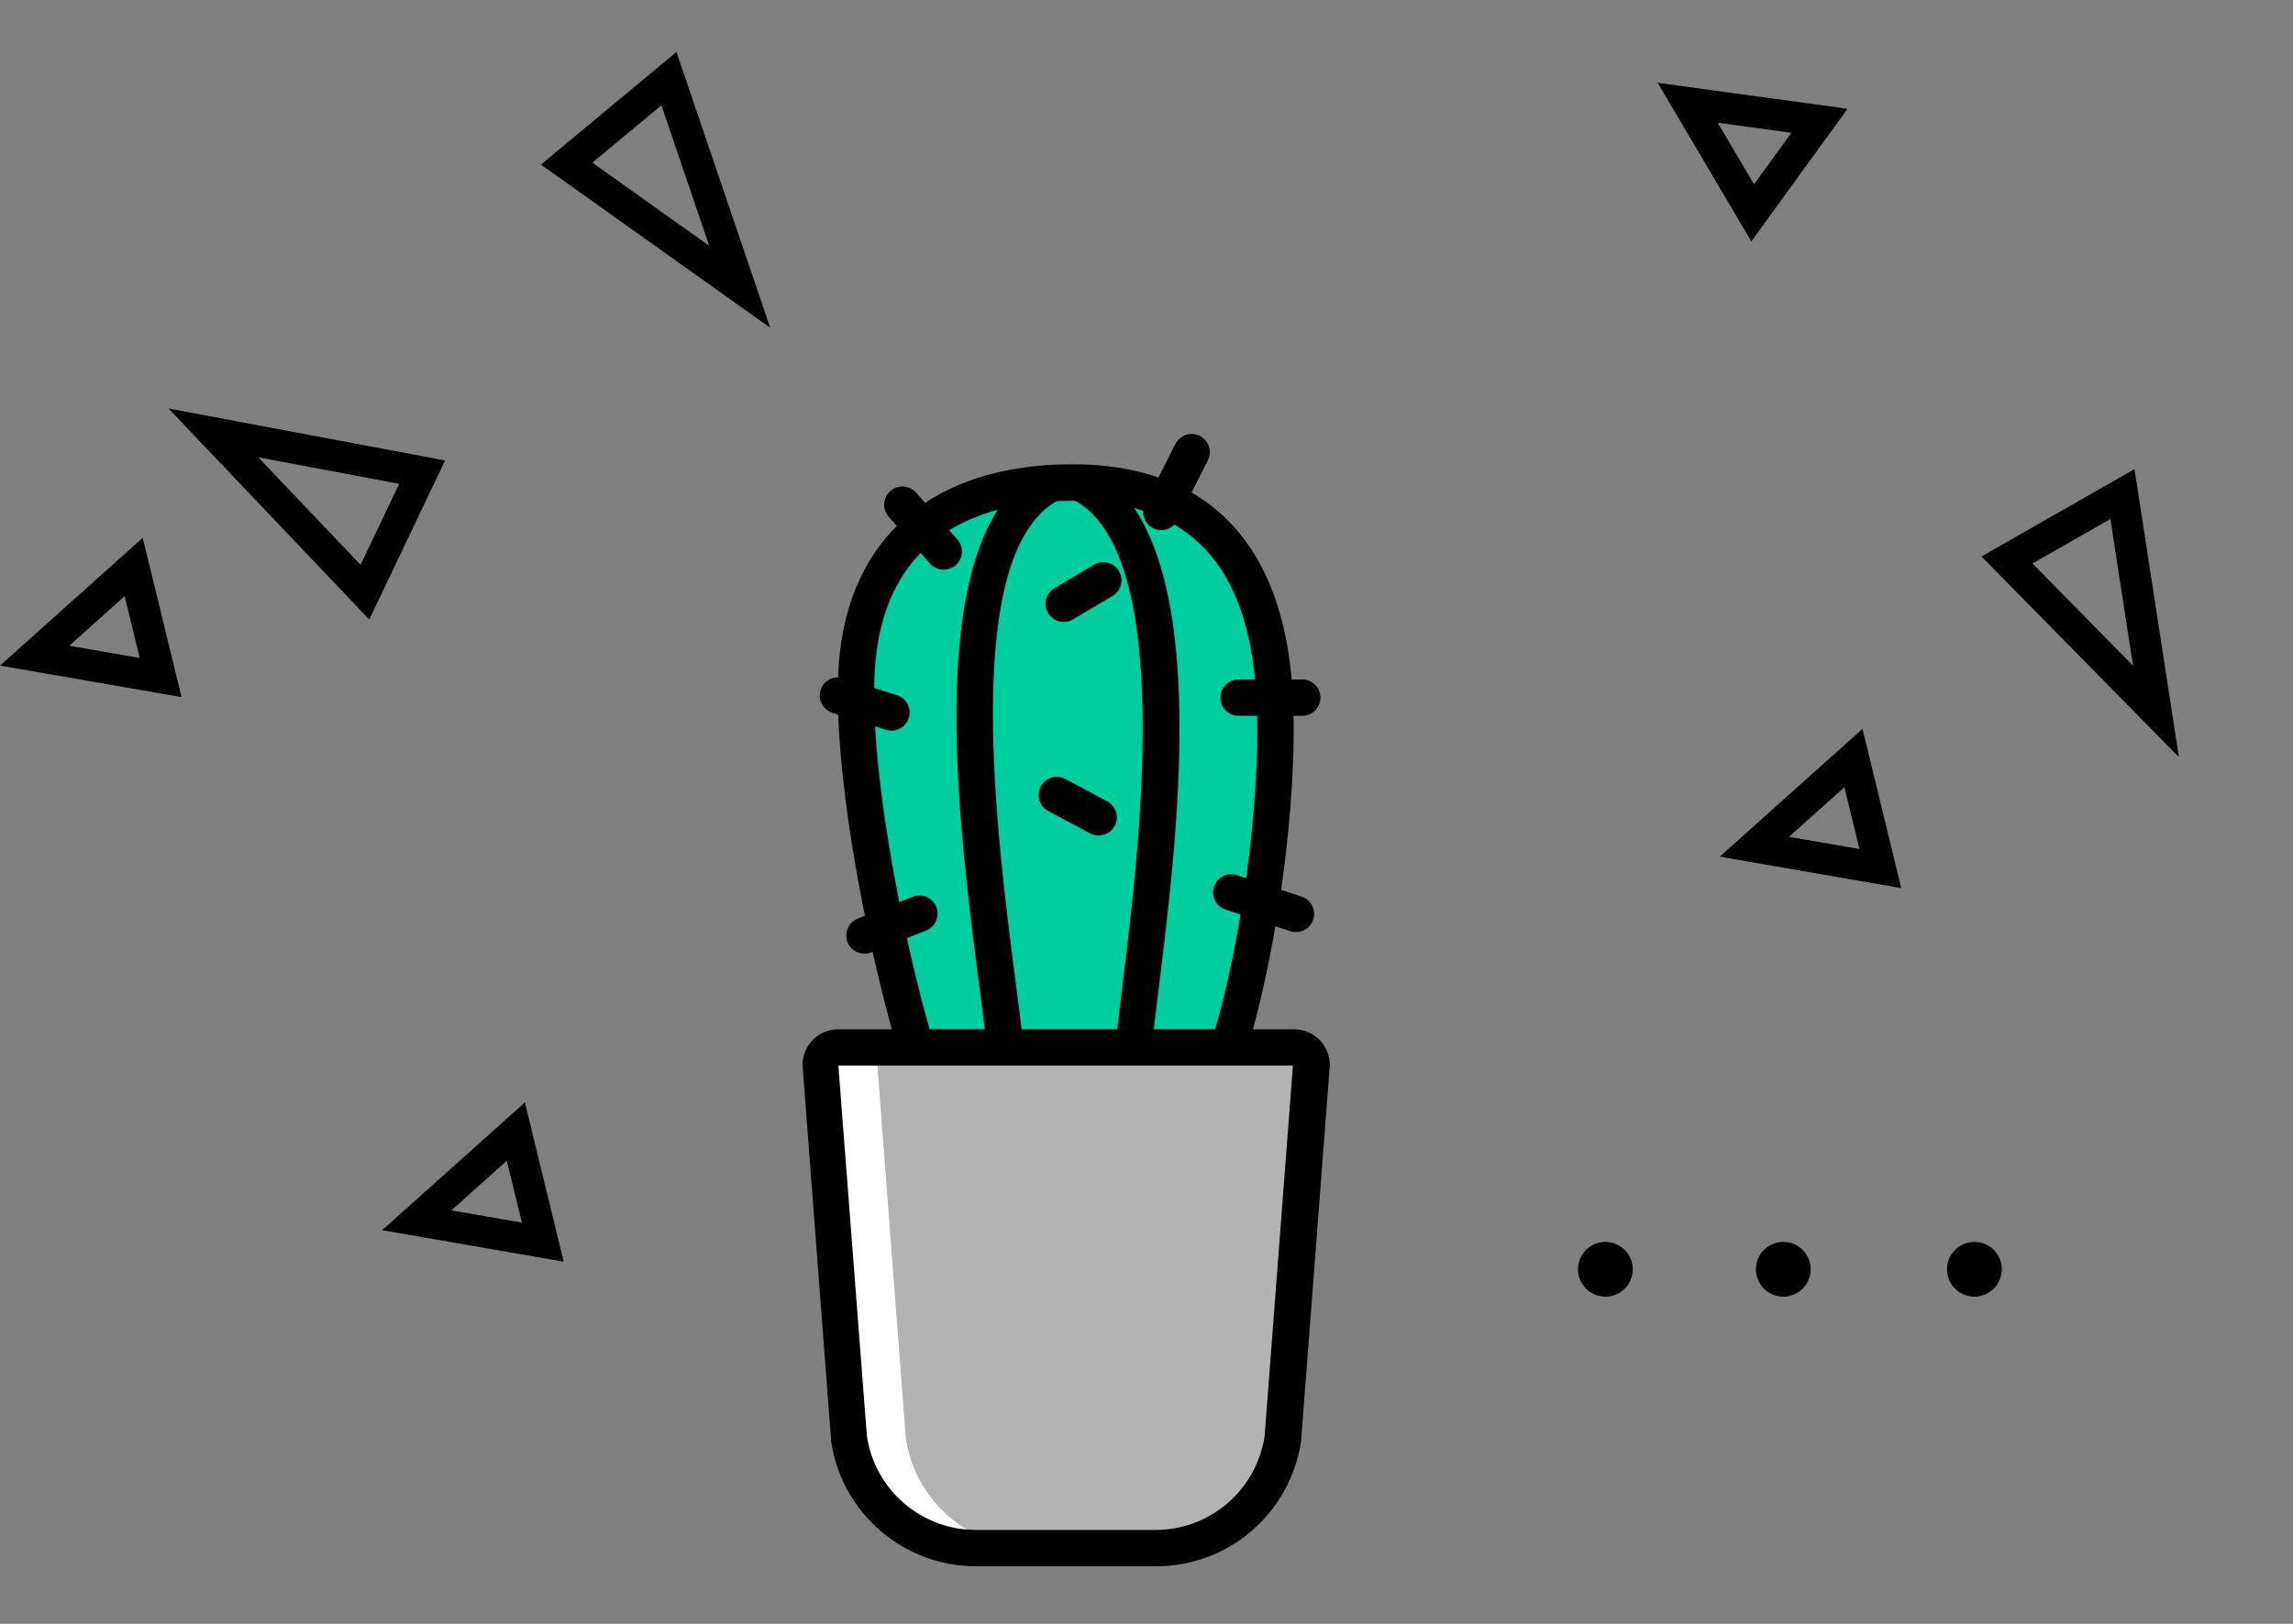
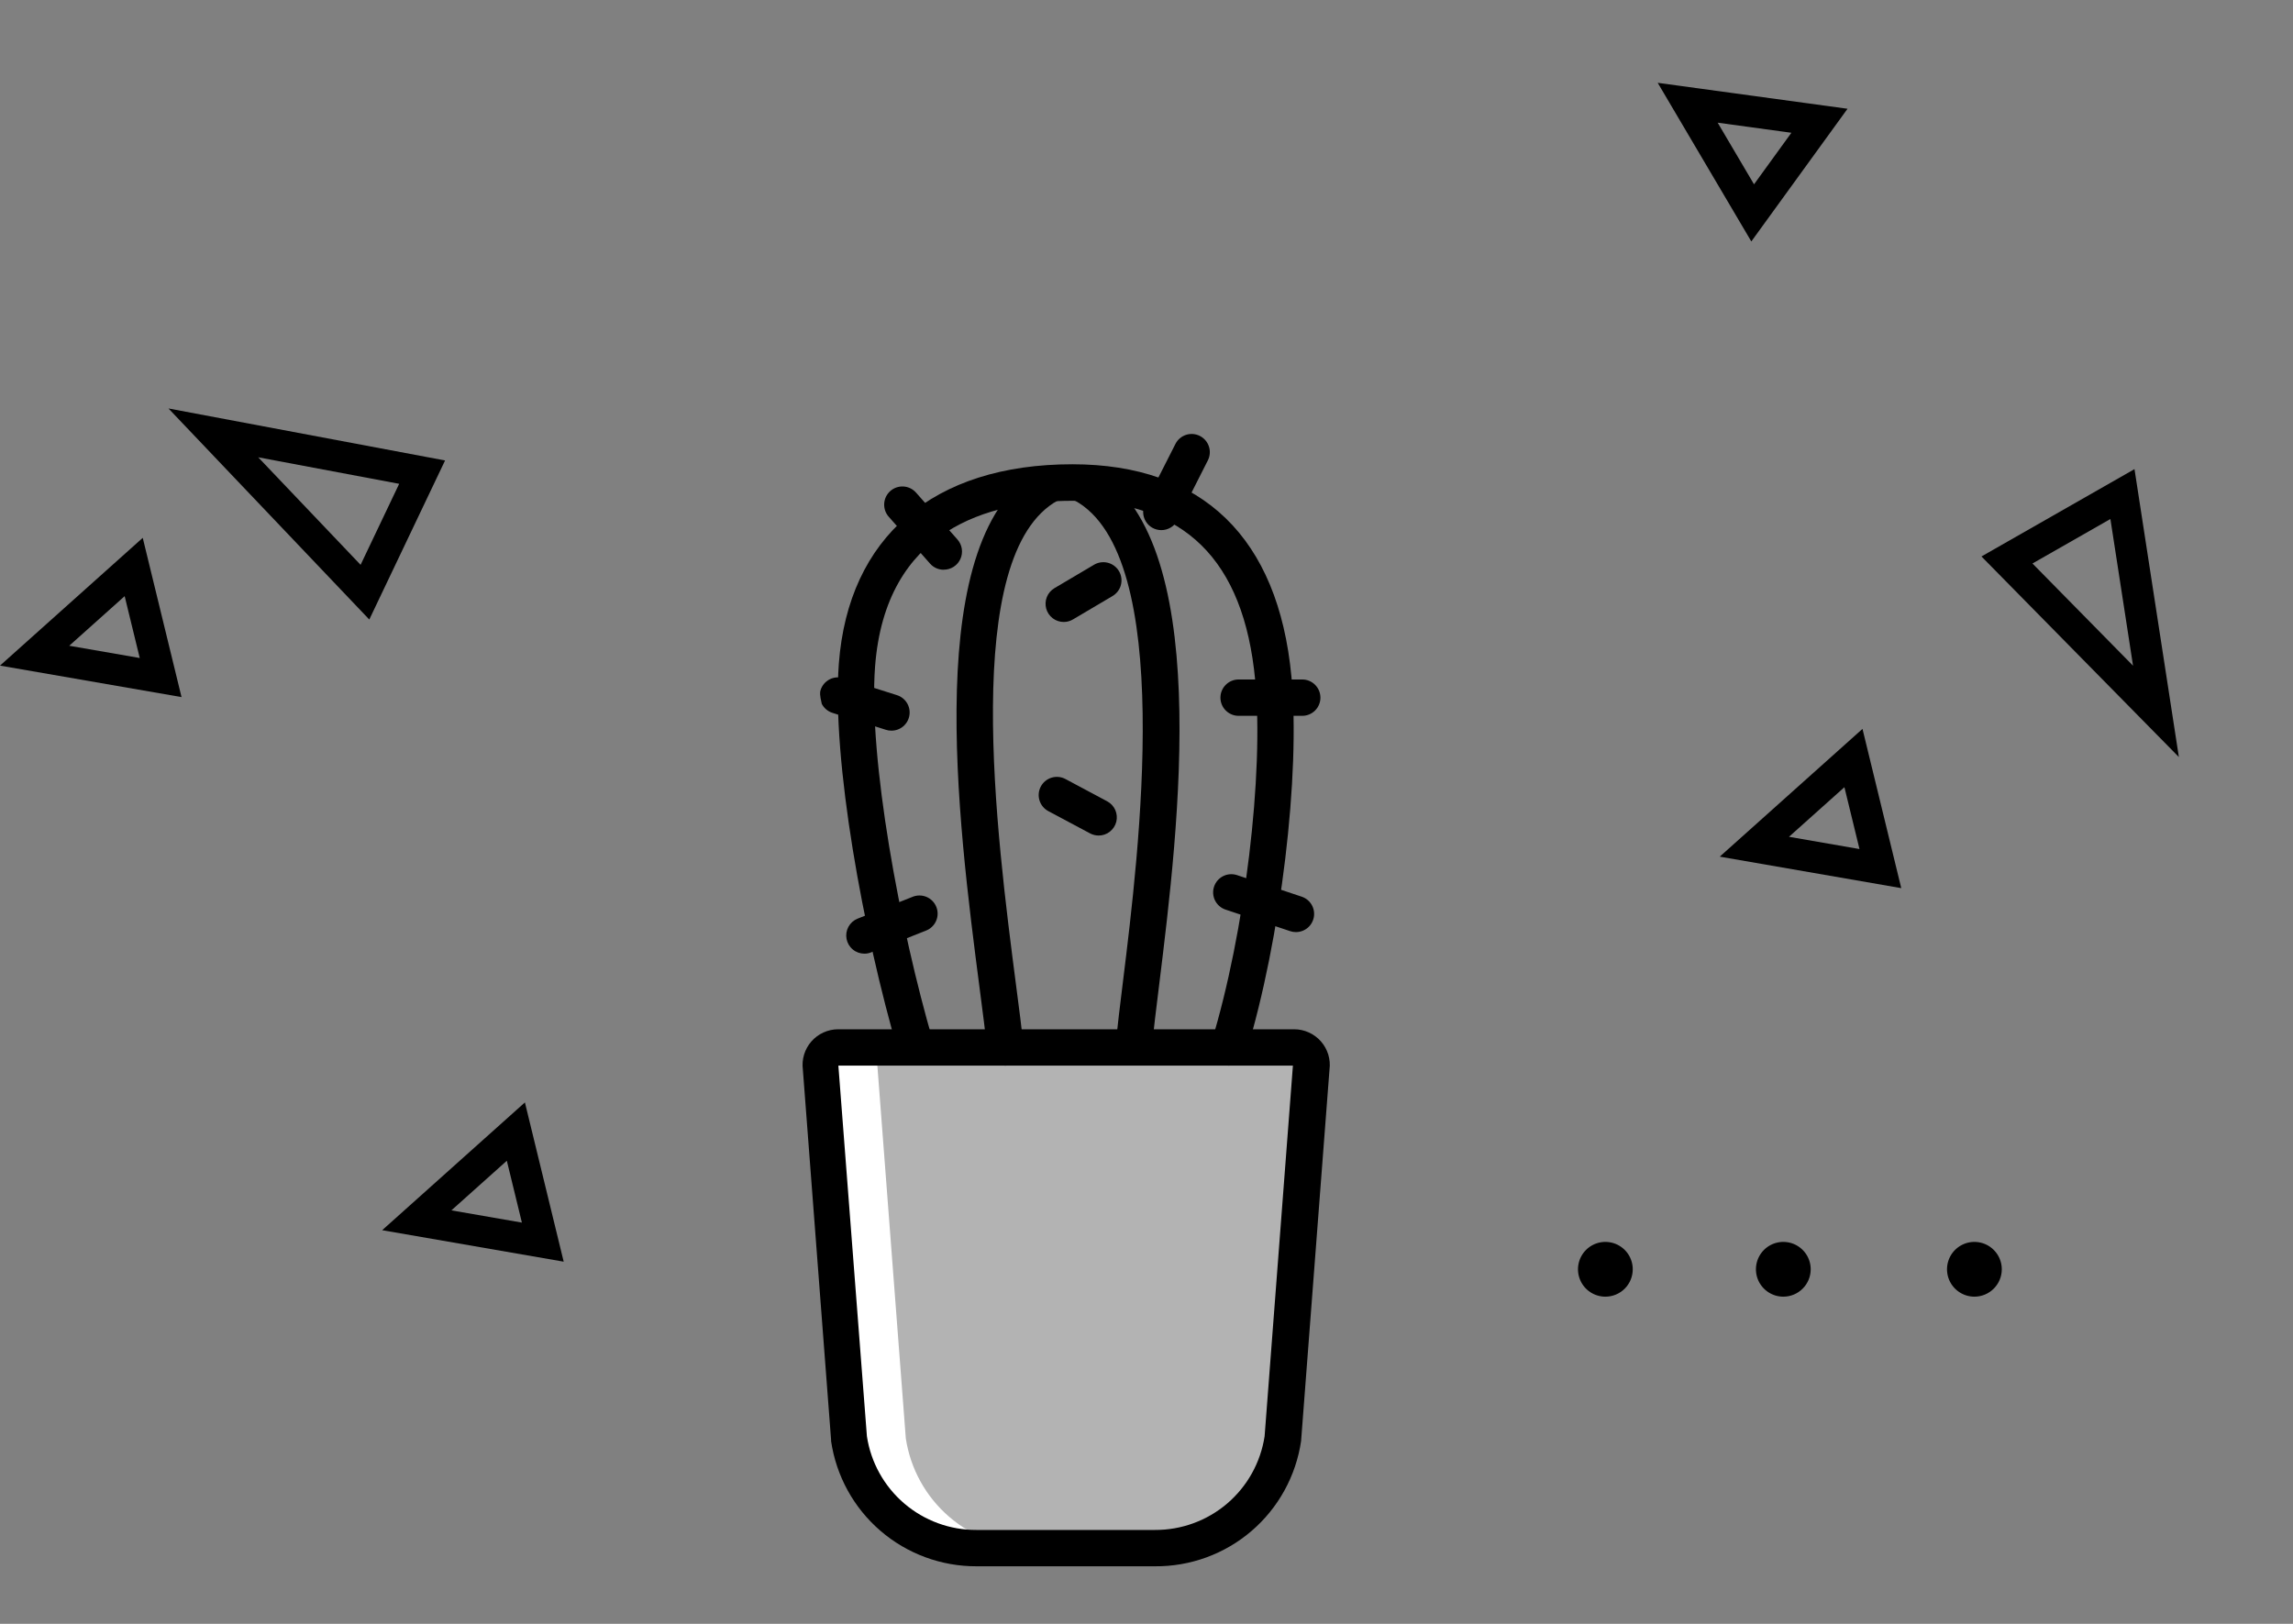
<svg xmlns="http://www.w3.org/2000/svg" width="120" height="85" viewBox="0 0 120 85" fill="none">
  <rect x="0" y="0" width="120" height="85" fill="#808080" stroke="none" />
-   <path d="M47.927 54.829C46.097 48.569 44.48 39.699 44.848 34.821C45.396 27.527 50.67 25.263 56.118 25.263C61.566 25.263 65.905 27.762 66.637 35.519C67.097 40.387 66.139 48.838 64.309 54.829H47.927Z" fill="#00CE9D" />
  <path d="M43.842 54.829H67.706C67.838 54.829 67.968 54.858 68.087 54.913C68.207 54.968 68.313 55.048 68.399 55.148C68.485 55.248 68.548 55.365 68.584 55.492C68.621 55.618 68.629 55.751 68.61 55.882L67.126 75.29C66.883 76.889 66.075 78.348 64.849 79.403C63.622 80.458 62.058 81.038 60.441 81.039H51.104C49.487 81.038 47.923 80.458 46.696 79.403C45.47 78.348 44.662 76.889 44.419 75.29L42.938 55.882C42.918 55.751 42.927 55.618 42.963 55.491C42.999 55.364 43.062 55.247 43.148 55.147C43.234 55.047 43.34 54.967 43.46 54.912C43.58 54.857 43.71 54.828 43.842 54.829Z" fill="black" />
  <path d="M43.842 54.829H67.706C67.838 54.829 67.968 54.858 68.087 54.913C68.207 54.968 68.313 55.048 68.399 55.148C68.485 55.248 68.548 55.365 68.584 55.492C68.621 55.618 68.629 55.751 68.61 55.882L67.126 75.29C66.883 76.889 66.075 78.348 64.849 79.403C63.622 80.458 62.058 81.038 60.441 81.039H51.104C49.487 81.038 47.923 80.458 46.696 79.403C45.47 78.348 44.662 76.889 44.419 75.29L42.938 55.882C42.918 55.751 42.927 55.618 42.963 55.491C42.999 55.364 43.062 55.247 43.148 55.147C43.234 55.047 43.34 54.967 43.46 54.912C43.58 54.857 43.71 54.828 43.842 54.829Z" fill="white" fill-opacity="0.7" />
  <path d="M47.404 75.29L45.923 55.882C45.902 55.751 45.911 55.618 45.947 55.491C45.983 55.364 46.046 55.247 46.132 55.147C46.218 55.047 46.325 54.967 46.444 54.912C46.564 54.857 46.695 54.828 46.826 54.829H43.842C43.71 54.828 43.58 54.857 43.46 54.912C43.34 54.967 43.234 55.047 43.148 55.147C43.062 55.247 42.999 55.364 42.963 55.491C42.927 55.618 42.918 55.751 42.938 55.882L44.419 75.29C44.662 76.889 45.47 78.348 46.696 79.403C47.923 80.458 49.487 81.038 51.104 81.039H54.089C52.471 81.038 50.907 80.458 49.681 79.403C48.454 78.348 47.646 76.889 47.404 75.29Z" fill="white" />
  <path d="M60.441 81.987H51.105C49.26 81.993 47.474 81.334 46.076 80.13C44.678 78.926 43.761 77.258 43.493 75.432V75.363L42.016 55.983C41.981 55.72 42.004 55.453 42.081 55.199C42.158 54.946 42.288 54.711 42.464 54.512C42.638 54.313 42.854 54.153 43.096 54.044C43.337 53.934 43.599 53.877 43.864 53.877H67.728C67.993 53.877 68.255 53.934 68.497 54.044C68.739 54.153 68.954 54.313 69.129 54.512C69.304 54.711 69.435 54.946 69.512 55.199C69.589 55.453 69.611 55.72 69.577 55.983L68.09 75.432C67.821 77.264 66.898 78.937 65.493 80.142C64.087 81.347 62.292 82.002 60.441 81.987ZM45.368 75.182C45.576 76.552 46.271 77.801 47.324 78.701C48.377 79.601 49.719 80.092 51.105 80.085H60.441C61.827 80.092 63.169 79.601 64.223 78.701C65.276 77.801 65.971 76.552 66.181 75.182L67.662 55.78H43.877V55.809L45.368 75.182Z" fill="black" />
  <path d="M64.309 55.78C64.161 55.78 64.014 55.745 63.882 55.678C63.749 55.611 63.634 55.514 63.545 55.395C63.457 55.276 63.398 55.137 63.372 54.991C63.347 54.845 63.356 54.694 63.399 54.552C65.147 48.828 66.152 40.507 65.689 35.607C65.093 29.287 61.962 26.214 56.118 26.214C51.707 26.214 46.338 27.72 45.795 34.891C45.437 39.676 47.096 48.597 48.84 54.552C48.911 54.795 48.883 55.055 48.762 55.277C48.641 55.498 48.437 55.663 48.194 55.734C47.952 55.805 47.692 55.777 47.47 55.656C47.249 55.535 47.084 55.331 47.013 55.088C45.177 48.809 43.525 39.803 43.899 34.738C44.4 28.104 48.852 24.302 56.118 24.302C62.933 24.302 66.9 28.145 67.585 35.42C68.067 40.529 67.027 49.171 65.219 55.098C65.161 55.294 65.041 55.467 64.877 55.59C64.713 55.712 64.514 55.779 64.309 55.78Z" fill="black" />
  <path d="M59.362 55.548H59.283C59.158 55.538 59.037 55.504 58.925 55.447C58.814 55.39 58.715 55.311 58.634 55.216C58.553 55.12 58.491 55.01 58.453 54.891C58.415 54.771 58.401 54.646 58.411 54.521C58.477 53.738 58.608 52.669 58.776 51.315C59.597 44.655 61.525 29.068 56.239 26.195C56.129 26.136 56.032 26.055 55.953 25.957C55.875 25.86 55.816 25.749 55.781 25.629C55.746 25.509 55.734 25.383 55.748 25.259C55.761 25.135 55.798 25.014 55.858 24.905C55.918 24.795 55.999 24.698 56.096 24.619C56.193 24.541 56.305 24.482 56.425 24.447C56.544 24.412 56.67 24.4 56.794 24.414C56.919 24.427 57.039 24.464 57.149 24.524C63.567 28.012 61.677 43.323 60.663 51.546C60.504 52.815 60.368 53.931 60.304 54.676C60.284 54.913 60.177 55.134 60.002 55.295C59.828 55.457 59.6 55.547 59.362 55.548Z" fill="black" />
  <path d="M52.617 55.78C52.382 55.782 52.155 55.696 51.979 55.539C51.803 55.383 51.692 55.167 51.666 54.934C51.571 54.065 51.434 53.031 51.279 51.826C50.118 42.902 48.177 27.959 54.45 24.524C54.56 24.464 54.68 24.426 54.804 24.413C54.928 24.399 55.054 24.41 55.174 24.445C55.294 24.48 55.406 24.538 55.504 24.616C55.601 24.694 55.682 24.791 55.742 24.9C55.803 25.01 55.841 25.13 55.854 25.254C55.868 25.378 55.857 25.504 55.822 25.624C55.787 25.744 55.729 25.856 55.651 25.954C55.573 26.051 55.476 26.132 55.367 26.192C50.242 29.002 52.151 43.691 53.175 51.581C53.334 52.793 53.467 53.836 53.565 54.724C53.593 54.975 53.52 55.226 53.362 55.423C53.205 55.62 52.975 55.746 52.725 55.774C52.689 55.779 52.653 55.782 52.617 55.78Z" fill="black" />
  <path d="M49.389 29.823C49.254 29.824 49.121 29.796 48.998 29.741C48.875 29.687 48.765 29.606 48.675 29.506L46.513 27.052C46.344 26.863 46.258 26.615 46.273 26.362C46.287 26.11 46.401 25.874 46.59 25.705C46.779 25.537 47.027 25.451 47.279 25.465C47.532 25.48 47.768 25.594 47.937 25.783L50.102 28.235C50.225 28.372 50.305 28.541 50.334 28.723C50.362 28.905 50.336 29.091 50.261 29.259C50.185 29.427 50.063 29.569 49.908 29.669C49.753 29.768 49.573 29.821 49.389 29.82V29.823Z" fill="black" />
  <path d="M68.15 37.47H64.82C64.568 37.47 64.326 37.369 64.148 37.191C63.969 37.013 63.869 36.771 63.869 36.518C63.869 36.266 63.969 36.024 64.148 35.846C64.326 35.667 64.568 35.567 64.82 35.567H68.15C68.403 35.567 68.645 35.667 68.823 35.846C69.001 36.024 69.102 36.266 69.102 36.518C69.102 36.771 69.001 37.013 68.823 37.191C68.645 37.369 68.403 37.47 68.15 37.47Z" fill="black" />
-   <path d="M46.652 38.246C46.554 38.247 46.456 38.232 46.363 38.202L43.563 37.314C43.444 37.276 43.334 37.215 43.238 37.134C43.142 37.054 43.064 36.955 43.006 36.844C42.949 36.733 42.914 36.612 42.903 36.487C42.893 36.363 42.907 36.237 42.945 36.118C42.983 35.999 43.044 35.889 43.124 35.793C43.205 35.698 43.303 35.619 43.414 35.562C43.525 35.504 43.647 35.469 43.771 35.459C43.896 35.448 44.021 35.462 44.14 35.5L46.941 36.388C47.157 36.456 47.342 36.6 47.462 36.794C47.582 36.987 47.628 37.216 47.593 37.441C47.559 37.665 47.444 37.87 47.272 38.018C47.099 38.166 46.879 38.246 46.652 38.246Z" fill="black" />
+   <path d="M46.652 38.246C46.554 38.247 46.456 38.232 46.363 38.202L43.563 37.314C43.444 37.276 43.334 37.215 43.238 37.134C43.142 37.054 43.064 36.955 43.006 36.844C42.893 36.363 42.907 36.237 42.945 36.118C42.983 35.999 43.044 35.889 43.124 35.793C43.205 35.698 43.303 35.619 43.414 35.562C43.525 35.504 43.647 35.469 43.771 35.459C43.896 35.448 44.021 35.462 44.14 35.5L46.941 36.388C47.157 36.456 47.342 36.6 47.462 36.794C47.582 36.987 47.628 37.216 47.593 37.441C47.559 37.665 47.444 37.87 47.272 38.018C47.099 38.166 46.879 38.246 46.652 38.246Z" fill="black" />
  <path d="M60.774 27.749C60.611 27.749 60.451 27.707 60.309 27.628C60.168 27.548 60.049 27.433 59.964 27.295C59.879 27.156 59.831 26.998 59.825 26.835C59.818 26.673 59.853 26.512 59.927 26.367L61.513 23.24C61.626 23.015 61.825 22.843 62.064 22.764C62.304 22.685 62.565 22.704 62.791 22.818C63.016 22.932 63.187 23.13 63.266 23.37C63.345 23.609 63.326 23.871 63.212 24.096L61.627 27.226C61.547 27.384 61.425 27.517 61.275 27.609C61.124 27.701 60.951 27.75 60.774 27.749Z" fill="black" />
  <path d="M67.817 48.79C67.714 48.791 67.612 48.773 67.516 48.74L64.119 47.607C63.885 47.524 63.692 47.352 63.583 47.128C63.474 46.904 63.457 46.646 63.536 46.41C63.615 46.174 63.783 45.978 64.005 45.864C64.227 45.751 64.484 45.729 64.722 45.803L68.118 46.935C68.333 47.006 68.516 47.151 68.634 47.345C68.752 47.538 68.796 47.768 68.76 47.992C68.724 48.215 68.609 48.419 68.436 48.565C68.263 48.711 68.043 48.791 67.817 48.79Z" fill="black" />
  <path d="M45.231 49.919C45.011 49.918 44.798 49.841 44.629 49.7C44.459 49.559 44.344 49.364 44.303 49.148C44.261 48.931 44.296 48.707 44.401 48.514C44.506 48.32 44.675 48.169 44.879 48.087L47.734 46.954C47.85 46.903 47.977 46.875 48.105 46.874C48.232 46.872 48.359 46.896 48.477 46.944C48.596 46.993 48.703 47.064 48.793 47.155C48.883 47.246 48.954 47.354 49.001 47.473C49.048 47.591 49.072 47.718 49.069 47.846C49.066 47.974 49.037 48.1 48.984 48.216C48.932 48.333 48.856 48.438 48.762 48.524C48.668 48.611 48.558 48.678 48.438 48.721L45.584 49.853C45.472 49.898 45.352 49.921 45.231 49.919Z" fill="black" />
  <path d="M55.668 32.557C55.459 32.557 55.257 32.488 55.091 32.362C54.925 32.235 54.806 32.058 54.751 31.857C54.696 31.656 54.708 31.442 54.786 31.249C54.864 31.056 55.003 30.893 55.183 30.787L57.241 29.569C57.348 29.503 57.468 29.459 57.593 29.439C57.718 29.42 57.845 29.425 57.968 29.455C58.09 29.485 58.206 29.54 58.307 29.615C58.409 29.691 58.494 29.785 58.559 29.894C58.623 30.003 58.665 30.123 58.682 30.248C58.7 30.373 58.692 30.5 58.66 30.623C58.628 30.745 58.571 30.859 58.494 30.959C58.417 31.059 58.321 31.143 58.211 31.206L56.153 32.423C56.007 32.511 55.839 32.558 55.668 32.557Z" fill="black" />
  <path d="M57.498 43.736C57.342 43.736 57.188 43.698 57.05 43.625L54.862 42.458C54.639 42.339 54.473 42.137 54.399 41.895C54.325 41.654 54.35 41.393 54.469 41.17C54.587 40.947 54.79 40.781 55.031 40.707C55.273 40.633 55.534 40.658 55.757 40.777L57.948 41.947C58.134 42.048 58.282 42.208 58.367 42.401C58.452 42.595 58.47 42.812 58.419 43.017C58.367 43.222 58.248 43.404 58.081 43.534C57.915 43.665 57.709 43.736 57.498 43.736Z" fill="black" />
  <path d="M84.017 67.874C83.734 67.874 83.456 67.791 83.22 67.634C82.984 67.477 82.8 67.253 82.691 66.991C82.582 66.729 82.553 66.441 82.608 66.163C82.663 65.885 82.799 65.629 83 65.428C83.2 65.227 83.455 65.091 83.733 65.035C84.011 64.98 84.3 65.008 84.562 65.116C84.824 65.225 85.048 65.408 85.206 65.644C85.363 65.88 85.447 66.157 85.447 66.44C85.447 66.82 85.297 67.184 85.029 67.453C84.761 67.721 84.397 67.873 84.017 67.874Z" fill="black" />
  <path d="M93.333 67.874C93.049 67.875 92.772 67.792 92.535 67.635C92.299 67.478 92.114 67.255 92.004 66.993C91.895 66.732 91.866 66.443 91.92 66.165C91.975 65.886 92.111 65.63 92.311 65.429C92.511 65.228 92.766 65.091 93.045 65.035C93.323 64.98 93.611 65.007 93.874 65.116C94.136 65.224 94.36 65.408 94.518 65.644C94.676 65.879 94.76 66.157 94.76 66.44C94.76 66.819 94.61 67.183 94.342 67.451C94.075 67.72 93.712 67.872 93.333 67.874Z" fill="black" />
  <path d="M103.333 67.874C103.049 67.875 102.772 67.792 102.535 67.635C102.299 67.478 102.114 67.255 102.004 66.993C101.895 66.732 101.866 66.443 101.92 66.165C101.975 65.886 102.111 65.63 102.311 65.429C102.511 65.228 102.767 65.091 103.045 65.035C103.323 64.98 103.611 65.007 103.874 65.116C104.136 65.224 104.36 65.408 104.518 65.644C104.676 65.879 104.76 66.157 104.76 66.44C104.76 66.819 104.61 67.183 104.342 67.451C104.075 67.72 103.712 67.872 103.333 67.874Z" fill="black" />
  <path d="M9.5 36.489L0 34.841L7.47 28.153L9.5 36.489ZM3.623 33.802L7.313 34.443L6.524 31.205L3.623 33.802Z" fill="black" />
  <path d="M29.5 66.042L20 64.394L27.47 57.706L29.5 66.042ZM23.623 63.356L27.313 63.997L26.524 60.759L23.623 63.356Z" fill="black" />
  <path d="M99.499 46.489L90 44.841L97.47 38.153L99.499 46.489ZM93.623 43.802L97.313 44.443L96.524 41.205L93.623 43.802Z" fill="black" />
  <path d="M91.652 12.639L86.753 4.335L96.687 5.693L91.652 12.639ZM89.891 6.422L91.794 9.648L93.749 6.95L89.891 6.422Z" fill="black" />
  <path d="M19.326 32.429L8.816 21.381L23.292 24.103L19.326 32.429ZM13.513 23.937L18.871 29.566L20.89 25.325L13.513 23.937Z" fill="black" />
-   <path d="M35.401 2.72L40.308 17.157L28.309 8.615L35.401 2.72ZM37.115 12.868L34.613 5.51L31.001 8.513L37.115 12.868Z" fill="black" />
  <path d="M111.705 24.556L114.027 39.627L103.696 29.128L111.705 24.556ZM111.629 34.847L110.444 27.167L106.365 29.496L111.629 34.847Z" fill="black" />
</svg>